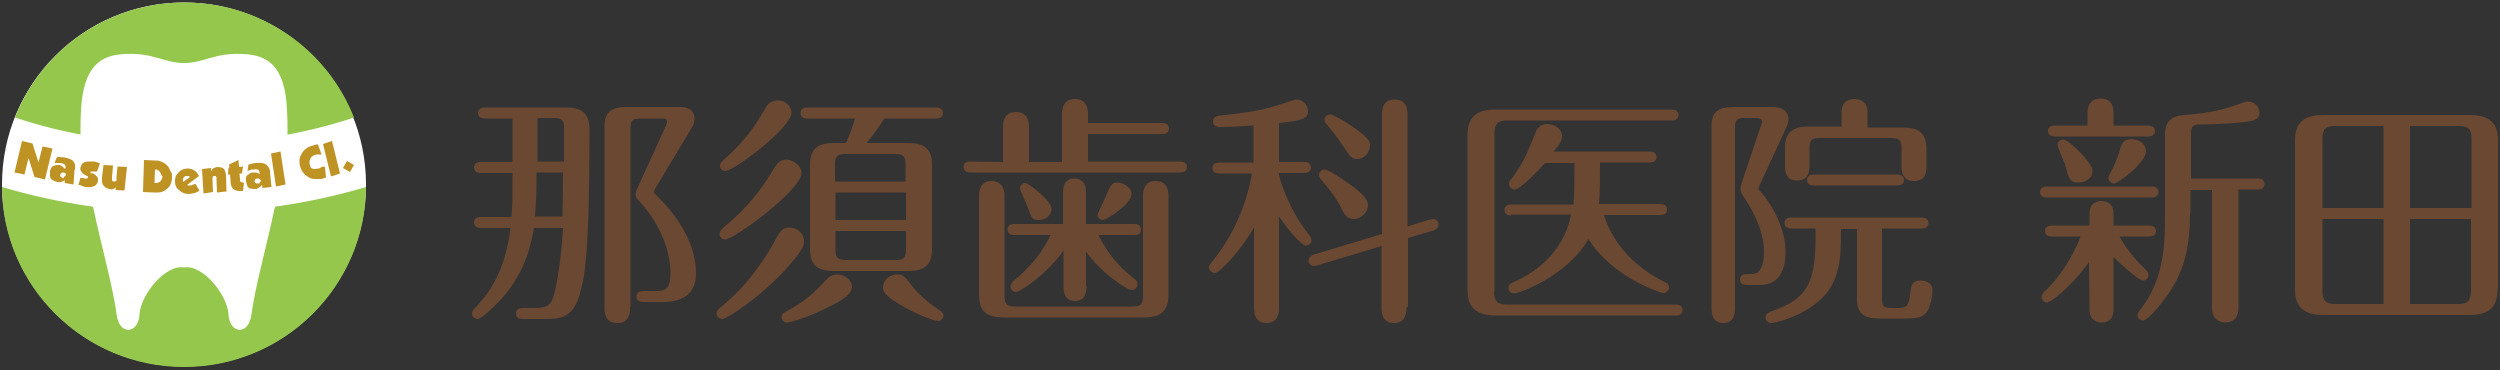
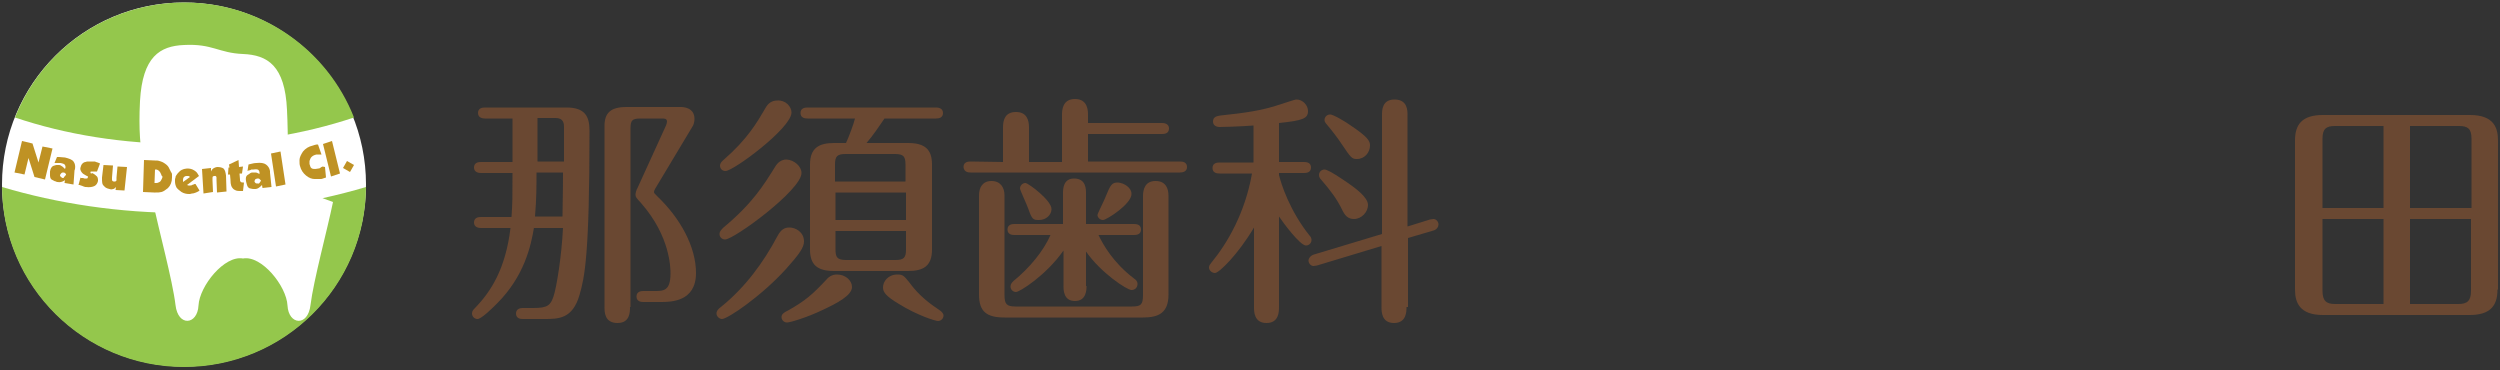
<svg xmlns="http://www.w3.org/2000/svg" version="1.1" x="0px" y="0px" width="500px" height="74px" viewBox="0 0 500 74" style="enable-background:new 0 0 500 74;" xml:space="preserve">
  <rect x="0" y="0" width="500" height="74" fill="#333333" stroke="none" />
  <style type="text/css">
	.st0{fill:#FFFFFF;}
	.st1{fill:#94C74C;}
	.st2{fill:#BF9224;}
	.st3{fill:#6A4832;}
</style>
  <g>
    <g>
      <g>
        <g>
          <circle class="st0" cx="36.8" cy="36.9" r="36.4" />
          <g>
            <path class="st1" d="M0.4,37.4c0.1,19.9,16.4,36,36.4,36s36.3-16.1,36.4-36c-11.1,3.3-23.4,5.2-36.4,5.2       C23.8,42.6,11.5,40.7,0.4,37.4z" />
            <path class="st1" d="M70.8,23.5c-5.3-13.5-18.5-23-33.9-23S8.3,10,3,23.5c10.1,3.4,21.6,5.3,33.9,5.3       C49.1,28.8,60.6,26.9,70.8,23.5z" />
          </g>
-           <path class="st0" d="M57.4,22c-0.4-8.9-3.9-11-8.8-11.2c-5.7-0.3-7.8,1.8-11.8,1.8s-6.1-2.1-11.8-1.8c-4.8,0.2-8.3,2.3-8.8,11.2      c-0.6,11.6,1.5,14.8,2.6,20.2c1.1,5.4,3.9,15.6,4.5,20.6c0.5,4.4,4.4,4,4.6,0.1s5.2-10.1,8.9-9.4c3.7-0.7,8.7,5.5,8.9,9.4      s4.1,4.3,4.6-0.1c0.6-4.9,3.4-15.2,4.5-20.6C56,36.8,58,33.6,57.4,22z" />
+           <path class="st0" d="M57.4,22c-0.4-8.9-3.9-11-8.8-11.2s-6.1-2.1-11.8-1.8c-4.8,0.2-8.3,2.3-8.8,11.2      c-0.6,11.6,1.5,14.8,2.6,20.2c1.1,5.4,3.9,15.6,4.5,20.6c0.5,4.4,4.4,4,4.6,0.1s5.2-10.1,8.9-9.4c3.7-0.7,8.7,5.5,8.9,9.4      s4.1,4.3,4.6-0.1c0.6-4.9,3.4-15.2,4.5-20.6C56,36.8,58,33.6,57.4,22z" />
          <g>
            <path class="st2" d="M9,35.9l-2.1-0.5l-1.2-3.8l-0.8,3.3l-2-0.4l1.5-6.3l2.1,0.5l1.2,3.8l0.8-3.2l2,0.4L9,35.9z" />
            <path class="st2" d="M14.7,36.9l-1.8-0.3L13,36l-0.1,0.1c-0.5,0.3-0.9,0.4-1.4,0.3c-0.1,0-0.2,0-0.3-0.1       c-0.1,0-0.4-0.1-0.7-0.3c-0.3-0.1-0.5-0.4-0.5-0.9s0-0.7,0-0.8c0.1-0.6,0.3-0.9,0.6-1.1c0.3-0.1,0.6-0.2,0.7-0.2       c0.2,0,0.3,0,0.5,0s0.4,0.1,0.5,0.2c0.2,0.1,0.3,0.2,0.5,0.4l0.2,0.2l0.1-0.3v-0.1c0-0.1,0-0.2-0.1-0.4s-0.4-0.3-0.9-0.4h-0.2       h-0.1c-0.1,0-0.2,0-0.3,0s-0.2,0-0.4,0h-0.2l0.5-1.2h0.4c0.4,0,0.8,0.1,1.2,0.1c0.8,0.2,1.4,0.4,1.7,0.8       c0.3,0.4,0.4,0.9,0.3,1.5l-0.1,0.3L14.7,36.9z M13,35.2l0.1-0.1c0-0.1,0.1-0.1,0.1-0.1v-0.1c0,0,0-0.1-0.1-0.2       c-0.1-0.1-0.2-0.2-0.4-0.2h-0.2c-0.1,0-0.2,0.1-0.3,0.2c-0.1,0.1-0.1,0.2-0.2,0.3c0,0.1,0,0.2,0.1,0.3s0.2,0.2,0.4,0.3h0.2       C12.8,35.4,12.9,35.3,13,35.2z" />
            <path class="st2" d="M19.6,36v0.2c-0.1,0.4-0.3,0.8-0.7,1c-0.4,0.2-1,0.3-1.7,0.2h-0.1c-0.1,0-0.2,0-0.3-0.1       c-0.1,0-0.2,0-0.3-0.1c-0.1,0-0.2-0.1-0.3-0.1L15.9,37L15.7,37l0.4-1.5l0.1,0.1h0.1h0.1h0.2c0.1,0,0.2,0.1,0.3,0.1       c0.1,0,0.1,0,0.2,0s0.1,0,0.2,0s0.2,0,0.2-0.1c0,0,0.1-0.1,0.1-0.2v-0.1l0,0l-0.2-0.1l-0.2-0.1c-0.4-0.2-0.7-0.4-0.9-0.7       c-0.2-0.3-0.3-0.6-0.2-0.9l0.1-0.3c0-0.1,0.1-0.3,0.3-0.5c0.1-0.1,0.2-0.2,0.3-0.2c0.1-0.1,0.2-0.1,0.3-0.1       c0.1,0,0.2-0.1,0.4-0.1c0.1,0,0.3,0,0.4,0s0.2,0,0.4,0c0.2,0,0.3,0,0.4,0s0.1,0,0.2,0s0.1,0,0.3,0.1c0.1,0,0.3,0.1,0.6,0.2       l0.2,0.1l-0.6,1.6h-0.1h-0.1h-0.1h-0.2h-0.1h-0.1h-0.1h-0.1h-0.1c-0.2,0-0.3,0-0.3,0.1v0.1c0,0.1,0,0.1,0,0.1s0,0,0.1,0.1h0.1       l0.1-0.1c0.5,0.2,0.8,0.5,1,0.7C19.5,35.4,19.6,35.7,19.6,36z" />
            <path class="st2" d="M24.9,38.1L23.1,38l0.1-0.6l-0.1,0.1c-0.2,0.2-0.3,0.3-0.5,0.3c-0.2,0.1-0.4,0.1-0.7,0       c-0.5-0.1-0.9-0.3-1.1-0.6c-0.4-0.3-0.4-0.8-0.4-1.6v-0.1l0.3-2.5l1.9,0.1l-0.2,2.4v0.3v0.1c0,0.1,0,0.2,0.1,0.3       s0.2,0.1,0.3,0.1c0.1,0,0.1,0,0.2,0s0.1,0,0.2-0.1l0.1-0.1V36v-0.2v-0.3l0.2-2.2l1.9,0.1L24.9,38.1z" />
            <path class="st2" d="M34.4,34.9v0.3v0.3c0,0.9-0.3,1.6-0.8,2.1c-0.5,0.4-0.9,0.7-1.3,0.8c-0.4,0.1-0.7,0.1-1.2,0.1h-0.3       l-2.2-0.1l0.2-6.4l2.2,0.1h0.3c0.3,0,0.6,0.1,0.9,0.2c0.3,0.1,0.5,0.2,0.9,0.5c0.3,0.2,0.6,0.5,0.8,1c0.1,0.2,0.2,0.4,0.3,0.6       C34.3,34.5,34.4,34.7,34.4,34.9z M32.2,34.8c-0.2-0.5-0.5-0.8-0.9-0.9h-0.1H31l-0.1,2.7h0.2h0.2c0.2,0,0.4-0.1,0.6-0.2       c0.2-0.1,0.3-0.3,0.4-0.5c0.1-0.2,0.2-0.4,0.2-0.6C32.3,35.2,32.3,35,32.2,34.8z" />
            <path class="st2" d="M39.8,35.2L37.4,37l0.3,0.1c0.1,0,0.1,0,0.2,0H38c0.2,0,0.3,0,0.4-0.1c0.1,0,0.2-0.1,0.3-0.1       s0.2-0.1,0.2-0.1H39h0.1l0.8,1.3c-0.2,0.2-0.5,0.3-0.7,0.4c-0.3,0.1-0.5,0.2-0.8,0.2L38,38.8h-0.2c-0.5,0-1-0.1-1.5-0.4       c-0.4-0.3-0.8-0.6-1-0.9c-0.2-0.4-0.3-0.8-0.3-1.2c0,0,0-0.1,0-0.3c0-0.1,0-0.3,0.1-0.5c0-0.2,0.1-0.4,0.2-0.5       c0.1-0.2,0.3-0.4,0.6-0.7s0.6-0.4,0.9-0.5l0.6-0.1h0.1c0.4,0,0.9,0.1,1.2,0.3c0.4,0.2,0.7,0.5,0.8,0.7L39.8,35.2z M38,35.4       c-0.1-0.1-0.2-0.2-0.4-0.2h-0.3c-0.2,0-0.4,0.1-0.5,0.2c-0.1,0.1-0.2,0.3-0.2,0.6v0.1v0.1v0.2L38,35.4z" />
            <path class="st2" d="M45.3,38.3l-1.9,0.2L43.3,36v-0.3v-0.1v-0.1c0-0.2-0.2-0.4-0.4-0.3h-0.1c0,0-0.1,0-0.2,0.1       c-0.1,0-0.1,0.2-0.1,0.5v0.3l0.1,2.3l-1.9,0.3l-0.3-4.9l1.8-0.2v0.7l0.1-0.2c0.2-0.4,0.6-0.6,1.1-0.7c0.6,0,1,0.1,1.3,0.3       c0.3,0.3,0.4,0.7,0.5,1.4L45.3,38.3z" />
            <path class="st2" d="M48.6,33.3l-0.2,1.4h-0.5l0.1,1.2V36v0.1c0.1,0.3,0.2,0.4,0.6,0.4h0.1h0.1l-0.2,1.7l0,0h-0.1h-0.4       c-0.3,0-0.6,0-0.9-0.1c-0.2-0.1-0.5-0.2-0.7-0.5c-0.2-0.2-0.4-0.7-0.4-1.5V36L46,34.9h-0.4l0.1-1.4h0.2l-0.1-0.6l1.9-0.9       l0.1,1.4L48.6,33.3z" />
            <path class="st2" d="M54.3,37.4l-1.8,0.2L52.4,37l-0.1,0.1c-0.4,0.4-0.8,0.7-1.2,0.7c-0.1,0-0.2,0-0.3,0s-0.4,0-0.7-0.1       c-0.3,0-0.6-0.3-0.7-0.7c-0.1-0.4-0.2-0.7-0.2-0.8c-0.1-0.6,0-1,0.3-1.2s0.5-0.3,0.6-0.4c0.2-0.1,0.3-0.1,0.4-0.1       c0.2,0,0.4,0,0.6,0c0.2,0,0.4,0.1,0.6,0.2l0.2,0.1v-0.3v-0.1c0-0.1-0.1-0.2-0.2-0.4c-0.1-0.1-0.4-0.2-1-0.1h-0.2h-0.1       c-0.1,0-0.2,0-0.3,0.1c-0.1,0-0.2,0.1-0.4,0.1l-0.2,0.1l0.2-1.3l0.4-0.1c0.4-0.1,0.8-0.2,1.2-0.2c0.8-0.1,1.5,0,1.9,0.3       s0.7,0.7,0.8,1.3v0.3L54.3,37.4z M52.1,36.3L52.1,36.3c0.1-0.2,0.1-0.2,0.1-0.2L52.1,36c0,0-0.1-0.1-0.2-0.2       c-0.1-0.1-0.2-0.1-0.5-0.1l-0.2,0.1c-0.1,0-0.2,0.1-0.2,0.2c-0.1,0.1-0.1,0.2-0.1,0.3s0.1,0.2,0.2,0.3c0.1,0.1,0.3,0.1,0.5,0.1       h0.2C52,36.5,52,36.4,52.1,36.3z" />
            <path class="st2" d="M57.1,36.9l-1.9,0.4l-1-6.6l1.9-0.4L57.1,36.9z" />
            <path class="st2" d="M65,33.4l0.2,2.1l-0.6,0.2c-0.2,0.1-0.3,0.1-0.5,0.1c-0.1,0-0.1,0-0.2,0c-0.1,0-0.1,0-0.1,0       c-0.1,0-0.4,0-0.9,0s-1.1-0.2-1.7-0.7c-0.6-0.5-1-1.1-1.2-1.9c-0.1-0.3-0.1-0.6-0.1-1.2c0-0.5,0.3-1.1,0.7-1.7       c0.5-0.6,1.1-1,2-1.2l0.3-0.1l0.4-0.1h0.2h0.1l0.7,2h-0.2h-0.3c0,0-0.1,0-0.2,0c-0.1,0-0.2,0-0.3,0c-0.5,0.1-0.8,0.3-1,0.5       s-0.3,0.5-0.4,0.8v0.5v0.1l0.2,0.6c0.2,0.4,0.7,0.5,1.6,0.3c0.1,0,0.2,0,0.3-0.1c0.1,0,0.1,0,0.1-0.1c0,0,0.1,0,0.2-0.1       c0.1,0,0.2-0.1,0.2-0.1L65,33.4z" />
            <path class="st2" d="M68,34.7l-1.8,0.6l-1.6-6.5l1.8-0.6L68,34.7z" />
            <path class="st2" d="M70.8,33L70,34.4l-1.4-0.8l0.8-1.4L70.8,33z" />
          </g>
        </g>
      </g>
      <g>
        <path class="st3" d="M106.8,45.5c-0.6,3.6-1.9,9.7-7.4,15.2c-0.8,0.8-3.1,3.1-3.9,3.1c-0.6,0-1.1-0.5-1.1-1.1     c0-0.5,0.3-0.8,0.6-1.1c3.2-3.3,6.1-7.8,7.1-16h-5.9c-0.4,0-1.4-0.1-1.4-1.1s0.9-1.1,1.4-1.1h6.1c0.2-2.9,0.2-3.7,0.2-8.8h-6.3     c-0.4,0-1.4-0.1-1.4-1.1s0.9-1.1,1.4-1.1h6.3v-8.7h-5.5c-0.4,0-1.4-0.1-1.4-1.1s0.9-1.1,1.4-1.1h16.3c3.9,0,4.6,2,4.6,4.7     c0,25.2-1,29.3-2,32.8c-1.4,4.8-4.2,4.8-7.1,4.8h-4.3c-0.4,0-1.3-0.1-1.3-1.1c0-0.9,0.8-1.1,1.3-1.1h2.2c2.9,0,3.4-0.6,4-2.3     c0.6-1.8,1.6-7.8,1.9-13.7h-5.8V45.5z M107.3,34.5c0,2.5,0,5.3-0.3,8.8h5.5c0-2,0.1-4.4,0.1-8.8H107.3z M112.8,32.3v-7     c0-1.2-0.6-1.7-1.7-1.7h-3.6v8.7H112.8z M126,61.4c0,1,0,3.2-2.5,3.2c-2.6,0-2.6-2.2-2.6-3.2V25.2c0-2.6,1.2-3.8,4.4-3.8h10.8     c0.4,0,2.8,0,2.8,2.4c0,0.6-0.2,1.2-0.4,1.5l-7.5,12.5c-0.1,0.2-0.2,0.4-0.2,0.6c0,0.2,0.1,0.3,0.7,0.9c4.5,4.3,7.7,10,7.7,15.3     c0,5.8-5.1,5.8-7.1,5.8h-3.4c-0.5,0-1.4-0.1-1.4-1.1s0.9-1.1,1.4-1.1h2.2c1.8,0,3.2,0,3.2-3.5c0-1,0-7.4-5.9-14.1     c-1-1.1-1.1-1.2-1.1-1.7c0-0.3,0.2-1,0.4-1.3l5.7-12.5c0.1-0.2,0.2-0.6,0.2-0.8c0-0.6-0.6-0.6-0.9-0.6h-4.4c-1.7,0-2,0.4-2,2     v35.7H126z" />
        <path class="st3" d="M160.8,48.3c0,1.2-1,2.6-3.6,5.5c-5,5.5-11.7,10-12.8,10c-0.5,0-1.1-0.5-1.1-1.1c0-0.5,0.3-0.9,1-1.4     c4.7-3.8,8.4-8.8,11.2-14.1c0.7-1.3,1.4-1.7,2.4-1.7C159.1,45.5,160.8,46.4,160.8,48.3z M160.3,34.6c0,3.4-13.5,13.3-15.3,13.3     c-0.5,0-1.1-0.4-1.1-1.1c0-0.5,0.3-0.8,0.8-1.3c5.9-4.9,8.1-8.6,10.3-12.1c0.5-0.9,1.3-1.5,2.3-1.5     C158.9,32,160.3,33.3,160.3,34.6z M158.3,22.5c0,3.1-11.6,11.7-13.2,11.7c-0.7,0-1.1-0.5-1.1-1.1c0-0.4,0.3-0.8,0.8-1.2     c4.7-4.1,6.6-7.4,8.3-10.3c0.5-0.9,1.2-1.5,2.4-1.5C157.1,20,158.3,21.3,158.3,22.5z M170.4,57.4c0,1.7-3.1,3.3-5.9,4.6     c-3.1,1.5-6.5,2.5-7.1,2.5s-1.1-0.5-1.1-1.1c0-0.5,0.4-0.9,1.3-1.3c3.4-1.9,4.9-3.2,7.7-6.2c0.6-0.7,1.3-1,2.1-1     C169.1,54.9,170.4,56.1,170.4,57.4z M181.6,28.6c3.4,0,4.8,1.3,4.8,4.3v17c0,3.3-1.7,4.3-4.8,4.3h-14.8c-3.4,0-4.8-1.3-4.8-4.3     v-17c0-3.3,1.8-4.3,4.8-4.3h2.4c0.6-1.3,1.5-3.7,1.8-4.9h-9.5c-0.5,0-1.4-0.1-1.4-1.1s0.9-1.1,1.4-1.1h25.7     c0.4,0,1.4,0.1,1.4,1.1s-0.9,1.1-1.4,1.1h-10.3c-1.1,1.6-2.3,3.4-3.6,4.9C173.2,28.6,181.6,28.6,181.6,28.6z M181.1,36.3v-3.4     c0-1.6-0.4-2.1-2.1-2.1h-9.9c-1.7,0-2.1,0.5-2.1,2.1v3.4H181.1z M167.1,38.5V44h14.1v-5.5H167.1z M167.1,46.2v3.7     c0,1.5,0.3,2.1,2.1,2.1h9.9c1.7,0,2.1-0.5,2.1-2.1v-3.7H167.1z M181.8,56.4c2.1,2.9,4.3,4.4,6.2,5.7c0.3,0.2,0.7,0.6,0.7,1     c0,0.7-0.6,1.1-1.1,1.1s-4.1-1.1-7.8-3.4c-2.5-1.5-3.2-2.3-3.2-3.3c0-1.2,1-2.6,2.9-2.6C180.6,54.9,180.8,55.2,181.8,56.4z" />
        <path class="st3" d="M200.6,32.4v-6.9c0-1.5,0.4-3.1,2.6-3.1c2.2,0,2.6,1.7,2.6,3.1v6.9h6.6V23c0-1,0.1-3.2,2.6-3.2     c2.6,0,2.6,2.4,2.6,3.2v1.6h14.8c0.4,0,1.4,0.1,1.4,1.1s-0.9,1.1-1.4,1.1h-14.8v5.5h18.4c0.5,0,1.4,0.1,1.4,1.1     c0,0.9-0.8,1.1-1.4,1.1h-41.9c-0.5,0-1.3-0.1-1.4-1.1c0-1,0.9-1.1,1.4-1.1L200.6,32.4L200.6,32.4z M200.9,59     c0,1.8,0.4,2.3,2.2,2.3h23.3c1.8,0,2.2-0.4,2.2-2.3V39.2c0-1.3,0.4-3,2.5-3c2,0,2.6,1.4,2.6,3v19.7c0,3.7-2,4.6-5.1,4.6h-27.7     c-3.6,0-5.1-1.2-5.1-4.6V39.1c0-1.6,0.7-2.9,2.5-2.9s2.6,1.3,2.6,2.9V59z M217.3,57.2c0,0.7,0,3-2.3,3s-2.3-2.2-2.3-3v-7.1     c-3.5,5-8.8,8.3-9.5,8.3c-0.5,0-1.1-0.4-1.1-1.1c0-0.5,0.3-0.8,0.6-1.1c3.2-2.6,6-6,7.4-9.2h-7.2c-0.5,0-1.4-0.1-1.4-1.1     s0.9-1.1,1.4-1.1h9.7v-6.1c0-0.8,0-3,2.2-3c2.4,0,2.4,2.1,2.4,3v6.1h9.6c0.5,0,1.4,0.1,1.4,1.1s-0.9,1.1-1.4,1.1h-7.1     c0.9,1.9,2.9,5.5,7.1,8.7c0.3,0.2,0.7,0.5,0.7,1.1c0,0.7-0.5,1.2-1.2,1.2c-0.9,0-6.1-3.4-9.1-7.7v6.9H217.3z M210.3,41.8     c0,1.2-1.1,2.2-2.5,2.2c-1.2,0-1.4-0.1-2.2-2.4c-0.2-0.6-1.6-3.6-1.6-3.9c0-0.5,0.4-1.1,1.1-1.1     C205.8,36.7,210.3,40.1,210.3,41.8z M226.3,38.8c0,2-5,5.2-5.7,5.2c-0.6,0-1.1-0.5-1.1-1c0-0.3,1.4-3,1.6-3.6     c1-2.5,1.3-2.9,2.5-2.9C224.8,36.6,226.3,37.5,226.3,38.8z" />
        <path class="st3" d="M255.8,61.4c0,0.9,0,3.2-2.5,3.2s-2.5-2.3-2.5-3.2V45.5c-3.2,5.4-7,9.1-7.8,9.1c-0.6,0-1.2-0.5-1.2-1.1     c0-0.4,0.2-0.6,0.5-1c3.2-3.9,6.7-9.9,8.1-17.8h-6.5c-0.5,0-1.4-0.1-1.4-1.1s0.9-1.1,1.4-1.1h6.8v-7.4c-2.5,0.2-6.1,0.3-6.8,0.3     c-0.6,0-1.3-0.3-1.3-1.1c0-1,0.9-1.1,1.5-1.2c4.6-0.5,8.1-0.9,12.2-2.3c0.4-0.1,2.6-0.9,3-0.9c1.3,0,2.3,1.2,2.3,2.3     c0,1.5-1,1.9-5.8,2.4v7.8h5c0.5,0,1.4,0.1,1.4,1.1s-0.9,1.1-1.4,1.1h-5V35c0.4,1.7,2.1,7.1,6.1,12.1c0.2,0.2,0.4,0.5,0.4,0.9     c0,0.6-0.5,1.1-1.1,1.1c-1.2,0-4.6-4.6-5.4-5.8L255.8,61.4L255.8,61.4z M281.3,61.4c0,0.9,0,3.2-2.5,3.2s-2.5-2.3-2.5-3.2V49.2     l-12.9,3.9c-0.2,0-0.5,0.1-0.7,0.1c-0.5,0-1-0.5-1-1.1c0-0.4,0.4-1,1.1-1.2l13.6-4.1V23c0-0.9,0-3.1,2.5-3.1     c2.6,0,2.6,2.2,2.6,3.1v22.3l4.5-1.4c0.2,0,0.5-0.1,0.7-0.1c0.5,0,1,0.5,1,1.1c0,0.4-0.3,1-1,1.2l-5.1,1.5v13.8H281.3z      M269.3,36.4c1.6,1.1,4.3,3,4.3,4.6c0,1.4-1.3,2.8-2.8,2.8c-1.2,0-1.8-0.7-2.3-1.7c-1.1-2.3-2.4-4-4.3-6.2     c-0.2-0.2-0.4-0.5-0.4-0.9c0-0.7,0.6-1.1,1.1-1.1C265.7,33.9,268.7,36,269.3,36.4z M270,25c3.6,2.4,4,3.2,4,4.1     c0,1.4-1.1,2.7-2.6,2.7c-1,0-1.2-0.2-3-2.9c-1-1.5-2.1-2.9-3.2-4.2c-0.1-0.1-0.3-0.4-0.3-0.7c0-0.6,0.5-1.1,1.1-1.1     C266.5,22.8,269.2,24.4,270,25z" />
-         <path class="st3" d="M298.8,58.3c0,2,0.8,2.6,2.5,2.6h33.8c0.5,0,1.4,0.1,1.4,1.1s-0.9,1.1-1.4,1.1h-36c-4.7,0-5.6-2.5-5.6-5.1     V27c0-3.3,1.5-5.1,5.6-5.1h35.2c0.5,0,1.4,0.1,1.4,1.1s-0.9,1.1-1.4,1.1h-32.9c-2,0-2.5,0.8-2.5,2.6v31.6H298.8z M302.3,43.1     c-0.5,0-1.4-0.1-1.4-1.1s0.9-1.1,1.4-1.1h12.4c0.2-2.2,0.2-7.3,0.2-8.3H309c-1.6,1.8-5,5.3-6.1,5.3c-0.6,0-1.1-0.5-1.1-1.1     c0-0.4,0.1-0.6,0.7-1.3c2.3-3.2,3-5,4.6-9c0.1-0.4,0.7-1.7,2.4-1.7c1.3,0,2.9,0.9,2.9,2.4c0,0.9-0.4,1.6-1.7,3.1h19.2     c0.5,0,1.4,0.1,1.4,1.1c0,1-0.9,1.1-1.4,1.1H320c0,3.5,0,6.2-0.2,8.3H332c0.5,0,1.4,0.1,1.4,1.1S332.5,43,332,43h-11.2     c0.8,2.7,3.5,9.1,12.1,13.4c0.4,0.2,0.9,0.4,0.9,1.1s-0.6,1.1-1.1,1.1c-0.7,0-10.4-3.3-15-10.8c-4.3,7.5-14,10.9-14.9,10.9     c-0.5,0-1.1-0.4-1.1-1.1c0-0.8,0.6-1,1-1.2c3-1.2,10-5.2,11.5-13.5h-12V43.1z" />
-         <path class="st3" d="M347,61.5c0,0.9,0,3.1-2.3,3.1c-2.4,0-2.4-2.2-2.4-3.1V25.2c0-2.7,1.2-3.8,4.4-3.8h7.9     c2.6,0,3.1,1.6,3.1,2.4c0,0.1,0,0.8-0.4,1.6l-5.5,11.9c-0.1,0.2-0.1,0.3-0.1,0.4c0,0.2,0.2,0.4,0.3,0.5c0.5,0.5,5.1,5.8,5.1,12.2     c0,3.1-0.9,6.6-5.2,6.6h-2.5c-0.5,0-1.4-0.1-1.4-1.1c0-1.1,1-1.1,2-1.1c0.8,0,1.2-0.1,1.5-0.3c0.8-0.6,1.3-2.1,1.3-4.1     c0-4.8-2.9-9.3-4.1-11.1c-0.4-0.6-0.6-1-0.6-1.5c0-0.3,0.1-0.8,0.2-1.1l4-11.9c0.1-0.3,0.1-0.3,0.1-0.5c0-0.4-0.4-0.7-0.9-0.7     H349c-1.7,0-2,0.4-2,2V61.5z M368.2,45.8c0,5.3,0,10.5-4.3,14.3c-3.7,3.3-8.8,4.5-9.7,4.5c-0.4,0-1.1-0.4-1.1-1.1     c0-0.7,0.6-1,1.1-1.2c7.5-2.6,9.1-5.8,8.9-16.6h-4.8c-0.4,0-1.4-0.1-1.4-1.1s0.9-1.1,1.4-1.1h26c0.4,0,1.4,0.1,1.4,1.1     s-0.9,1.1-1.4,1.1h-7.9v13.9c0,1.6,0.2,2,2,2h1.2c1.5,0,2.2-0.3,2.4-2.6c0.2-1.8,0.3-2.9,2.2-2.9c1.2,0,2.3,0.6,2.3,2     c0,1-0.4,3-0.9,3.9c-0.7,1.2-1.4,1.7-4.5,1.7h-5.3c-3,0-4.4-1-4.4-3.8V45.8H368.2z M368.3,25.5v-3c0-2.7,2.2-2.7,2.6-2.7     c0.3,0,2.6,0,2.6,2.6v3.1h7c3.1,0,4.8,1,4.8,4.3V33c0,1.2,0,3.2-2.5,3.2s-2.5-2.2-2.5-3.2v-3.3c0-1.5-0.3-2.1-2.1-2.1h-14.2     c-1.8,0-2.1,0.5-2.1,2.1V33c0,1,0,3.1-2.5,3.1c-2.4,0-2.4-2-2.4-3.2v-3.3c0-3.3,1.7-4.3,4.8-4.3h6.5V25.5z M362.8,37.1     c-0.5,0-1.4-0.1-1.4-1.1s0.9-1.1,1.4-1.1h16.6c0.4,0,1.4,0.1,1.4,1.1s-0.9,1.1-1.4,1.1H362.8z" />
-         <path class="st3" d="M430.3,37.3c0.5,0,1.4,0.1,1.4,1.1s-0.9,1.1-1.4,1.1h-20.9c-0.5,0-1.4-0.1-1.4-1.1s0.9-1.1,1.4-1.1H430.3z      M417.8,52.4c-3.4,4.8-7.6,8.1-8.4,8.1c-0.6,0-1.1-0.5-1.1-1.1c0-0.5,0.3-0.7,0.5-1c2.6-2.3,5.8-6.9,7.3-11.1h-5.7     c-0.4,0-1.4-0.1-1.4-1.1s0.9-1.1,1.4-1.1h7.5v-2.4c0-2.5,2.1-2.5,2.4-2.5c0.4,0,2.4,0.1,2.4,2.5v2.4h7.1c0.4,0,1.4,0.1,1.4,1.1     s-0.9,1.1-1.4,1.1h-5.9c1.2,2.2,2.9,4.4,5.3,6.7c0.3,0.3,0.5,0.5,0.5,1c0,0.6-0.4,1.1-1.1,1.1c-0.9,0-4.6-3.4-5.9-4.7V62     c0,2.3-1.7,2.5-2.4,2.5c-1.5,0-2.4-1-2.4-2.5L417.8,52.4L417.8,52.4z M417.5,25.1v-2.4c0-0.6,0-3,2.6-3c2.6,0,2.6,2.2,2.6,3v2.4     h6.9c0.4,0,1.4,0.1,1.4,1.1s-0.9,1.1-1.4,1.1H411c-0.4,0-1.4-0.1-1.4-1.1s0.9-1.1,1.4-1.1H417.5z M413,32.9     c-0.2-0.6-1.5-3.6-1.5-3.9c0-0.5,0.4-1.1,1.2-1.1c0.9,0,5.8,4.5,5.8,6.3c0,1.4-1.4,2.3-2.6,2.3C414,36.6,413.8,35.9,413,32.9z      M422.8,36.7c-0.5,0-1.1-0.5-1.1-1.1c0-0.3,0.2-0.7,0.4-1.1c0.8-1.4,1.5-3.2,1.9-4.6c0.2-0.9,0.6-2.1,2.3-2.1     c1.4,0,2.9,1,2.9,2.4C429.3,32.4,423.7,36.7,422.8,36.7z M438,42.7c0,8.4-1.9,13.1-5.6,17.8c-1,1.3-3,3.6-3.8,3.6     c-0.6,0-1.1-0.5-1.1-1.1c0-0.3,0.2-0.6,0.5-1c4.3-5.4,5-11.7,5-18V27c0-3.7,2.3-3.9,5-4.1c3.9-0.3,7.2-1.1,10.1-2.2     c0.7-0.2,1.1-0.4,1.5-0.4c1.3,0,2.3,1.1,2.3,2.2c0,1-0.6,1.5-1.8,1.7c-1.7,0.4-7.2,0.7-10,0.7c-1.1,0-1.9,0-1.9,1.8v9h13.3     c0.4,0,1.4,0.1,1.4,1.1s-0.9,1.1-1.4,1.1h-3.8v23.7c0,2.8-2.2,2.9-2.6,2.9c-0.3,0-2.7,0-2.7-2.9V38h-4.3v4.7H438z" />
        <path class="st3" d="M499.5,57.9c0,3.5-1.7,5.1-5.6,5.1h-29.3c-4.6,0-5.6-2.4-5.6-5.1V28.1c0-3.3,1.5-5.1,5.6-5.1H494     c4.8,0,5.6,2.6,5.6,5.1V57.9z M476.7,41.6V25.2H467c-1.7,0-2.5,0.5-2.5,2.5v13.9H476.7z M464.5,43.8v14.4c0,2,0.8,2.6,2.5,2.6     h9.7v-17C476.7,43.8,464.5,43.8,464.5,43.8z M494.3,41.6V27.7c0-2-0.8-2.5-2.5-2.5H482v16.4H494.3z M482,43.8v17h9.7     c1.7,0,2.5-0.6,2.5-2.6V43.8H482z" />
      </g>
    </g>
  </g>
</svg>